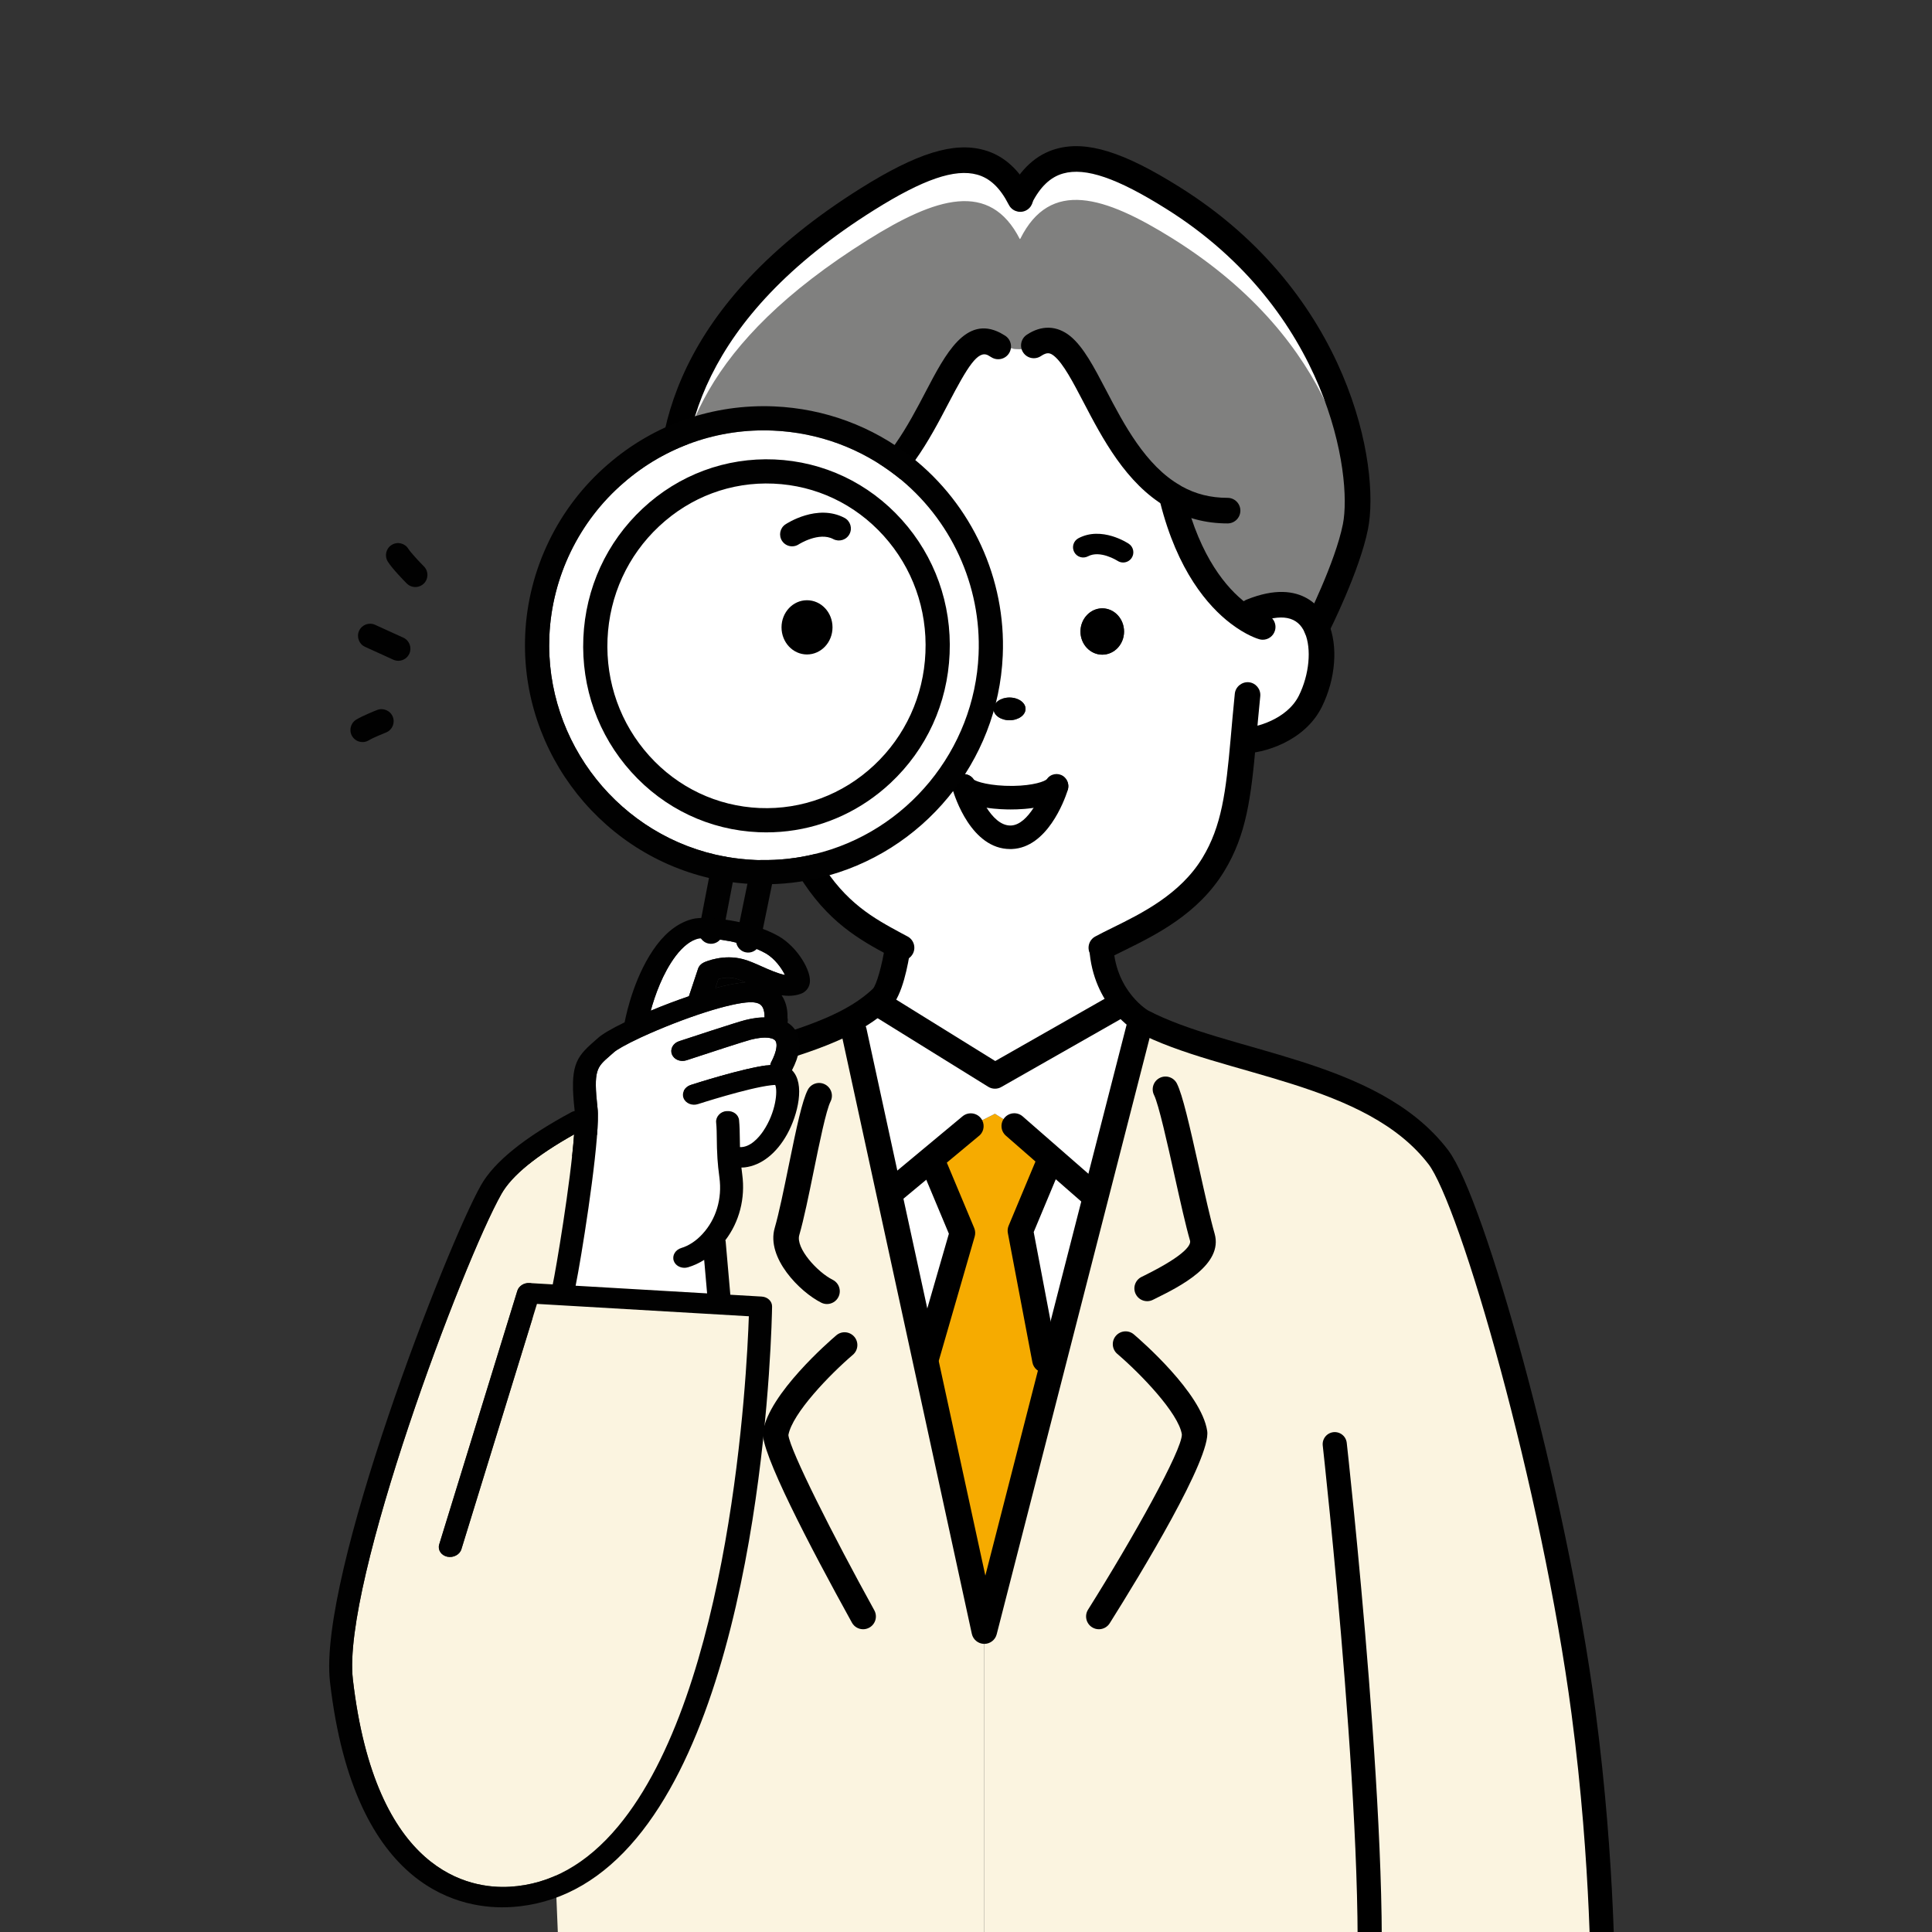
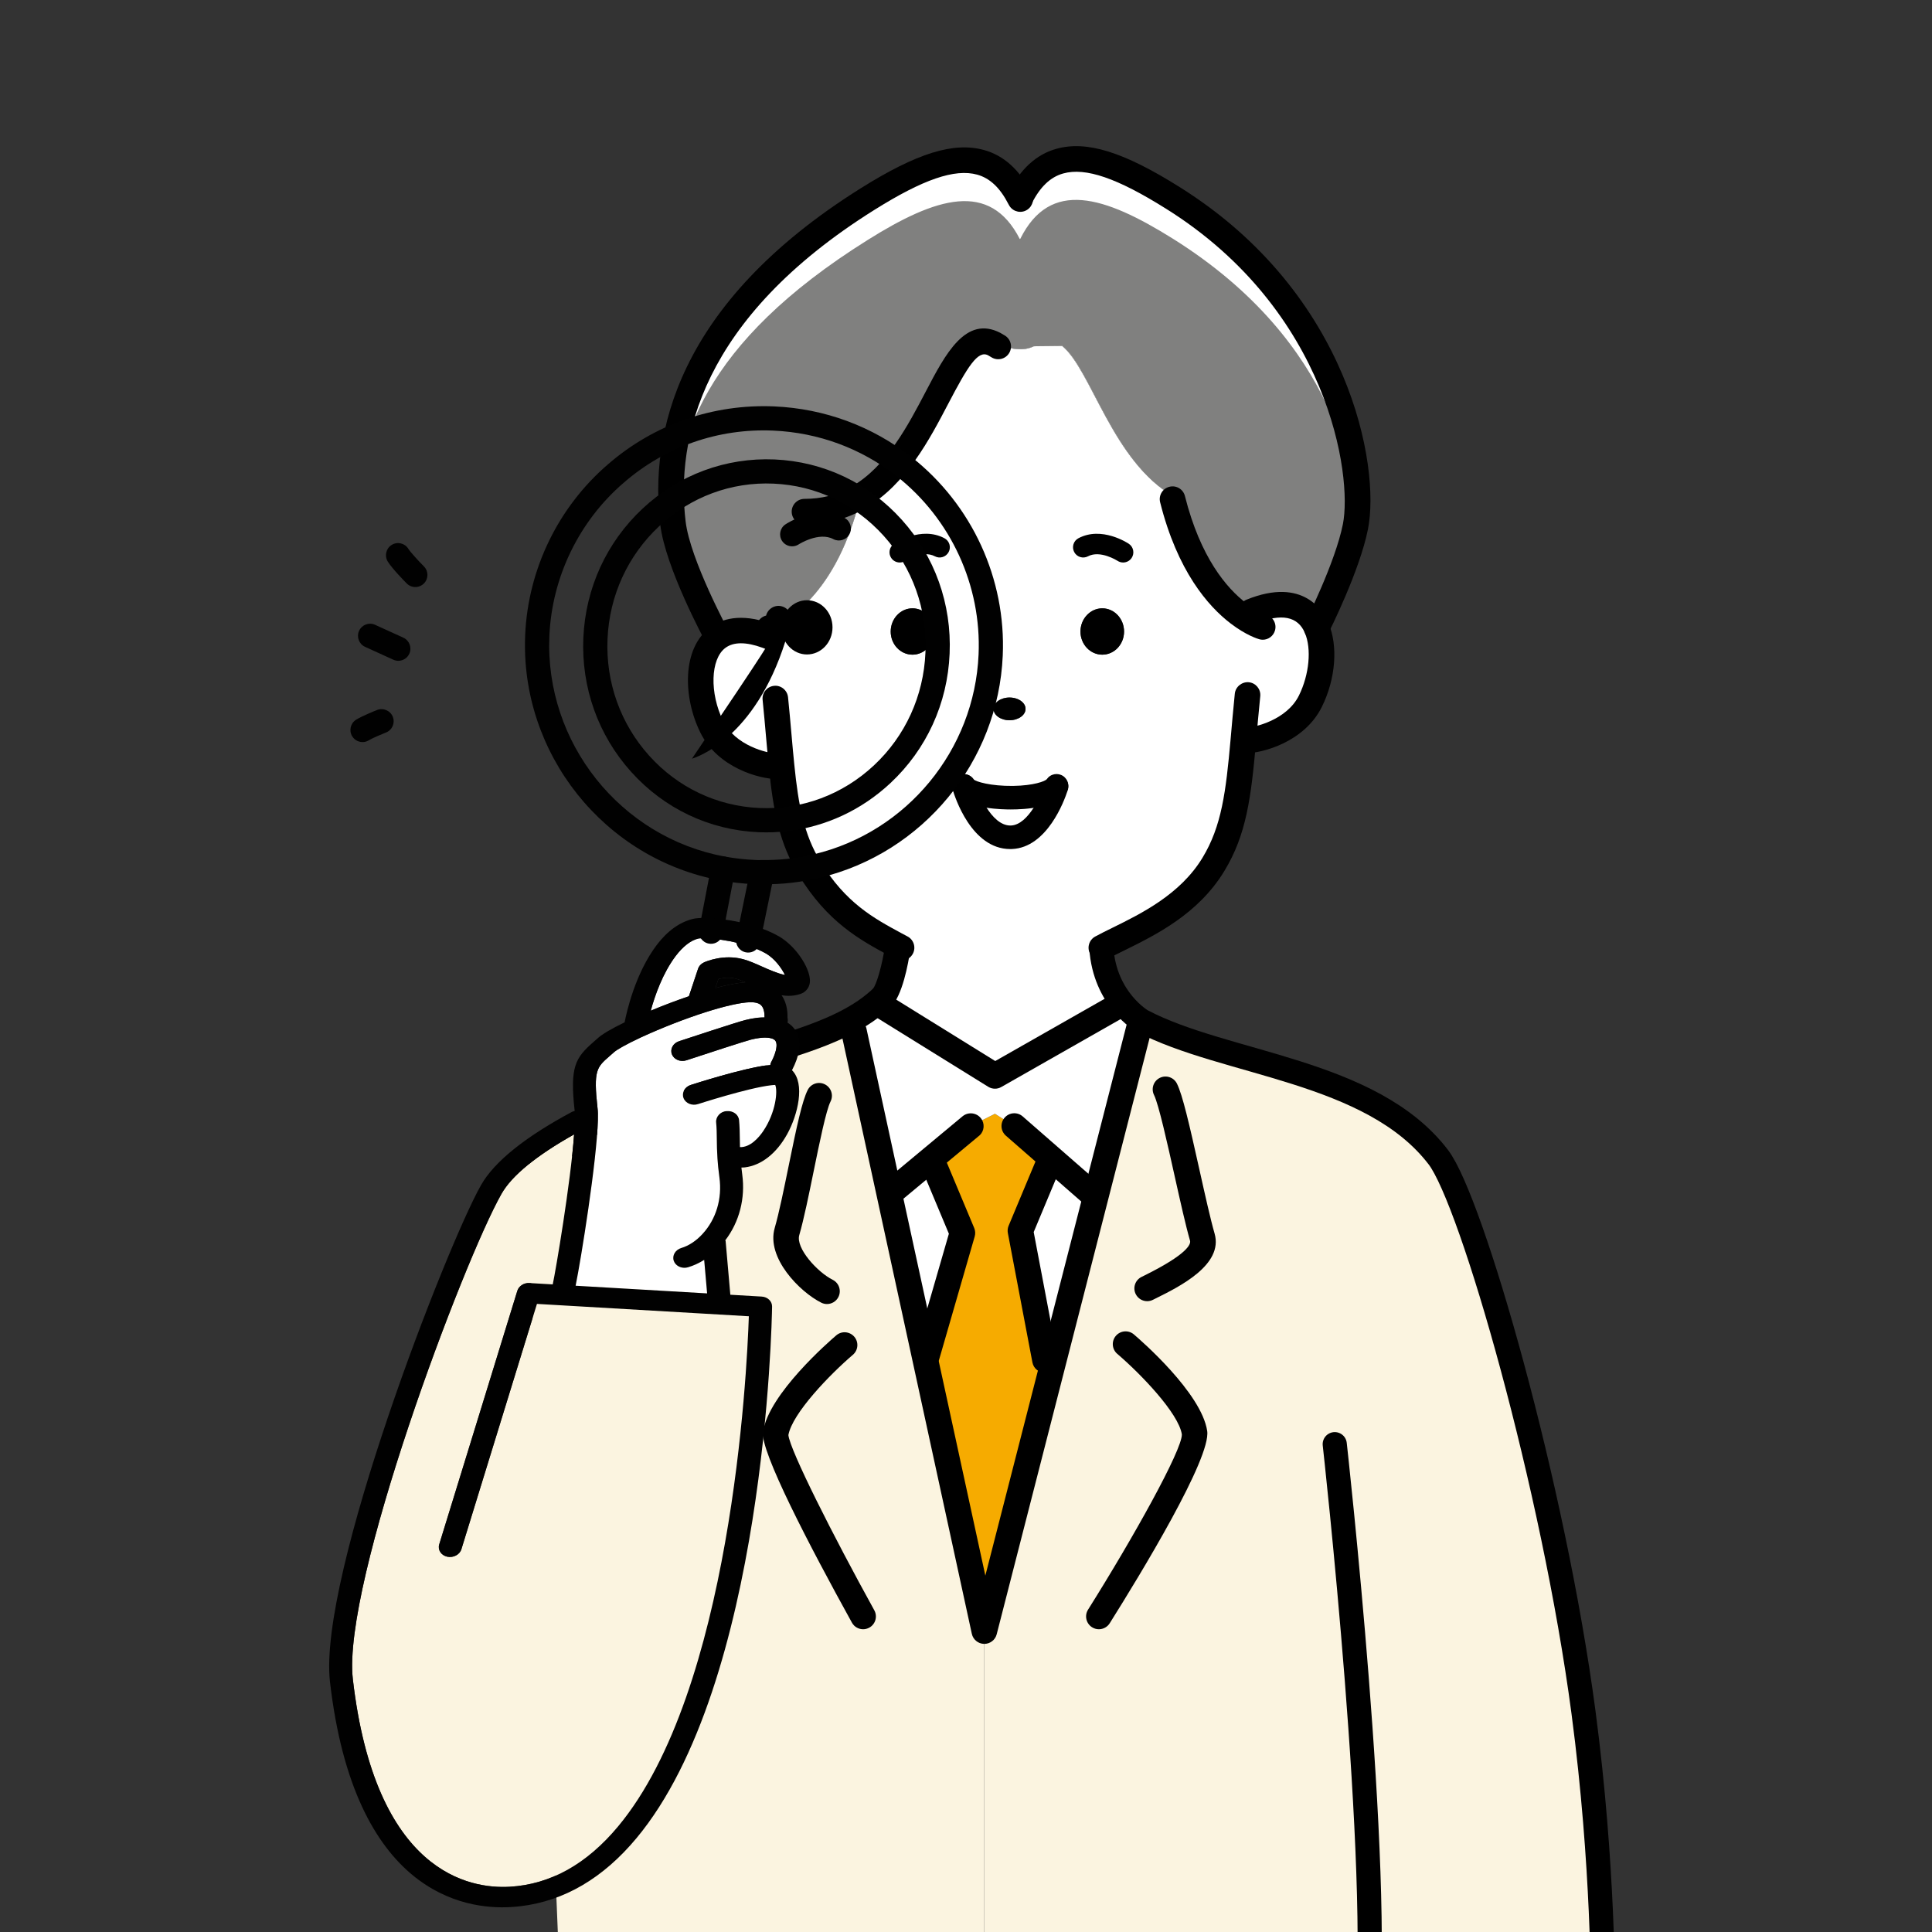
<svg xmlns="http://www.w3.org/2000/svg" version="1.1" id="レイヤー_1" x="0px" y="0px" width="200px" height="200px" viewBox="0 0 200 200" enable-background="new 0 0 200 200" xml:space="preserve">
  <rect x="0" y="0" width="200" height="200" fill="#333333" stroke="none" />
  <g>
    <g>
      <g>
        <g id="XMLID_00000008852595291311980910000000939363533802100392_">
          <g>
            <polygon fill="#F6AB00" points="100.488,116.578 100.477,116.568 102.998,115.297 104.999,116.568 108.96,120.031        108.494,120.56 105.634,127.401 108.176,140.786 109.034,141.009 101.896,168.849 95.723,140.437 95.945,140.384        99.63,127.634 96.76,120.783 96.22,120.137      " />
            <path fill="#FFFFFF" d="M79.383,65.812c-2.309-0.837-3.961-0.635-5.072,0.191l-0.042-0.053c0,0-4.098-7.54-4.606-11.807       c-1.228-10.325,2.923-22.746,20.152-33.537c7.084-4.437,12.644-6.163,15.747-0.095l0.053-0.021c3.103-6.195,8.683-4.469,15.8,0       c17.229,10.78,20.025,28.38,18.902,34.024c-0.837,4.215-4.013,10.494-4.013,10.494c-0.89-2.107-3.018-3.219-6.756-1.705       l-1.355,0.18c-2.129-1.631-5.104-5.019-6.809-11.807l0.159-0.254V51.41c-6.396-3.632-8.567-13.131-11.585-15.588l-2.944,0.021       c-1.154,0.582-2.626,0.265-3.664-0.254l-0.402,0.042c-4.734-2.425-6.121,11.331-14.127,15.884v0.011l0.159,0.254       c-2.7,10.727-8.556,12.962-9.276,13.205L79.383,65.812z" />
            <path fill="#FBF4E0" d="M101.896,204.333H57.922l-3.065-74.92l-0.011-0.752c0,0,2.001-3.897,1.408-7.625l0.116-0.021       c0.286-0.381,0.582-0.762,0.89-1.112c7.455-8.683,20.279-9.637,28.783-13.322l2.361,0.191l3.653,16.784l3.664,16.88       l6.174,28.412V204.333z" />
            <path fill="#FFFFFF" d="M99.778,81.358c1.038,1.578,8.398,1.663,9.562,0.032l0.032,0.032c-0.095,0.307-1.673,5.125-4.659,5.252       C101.43,86.811,99.863,81.675,99.778,81.358z" />
            <path fill="#FFFFFF" d="M109.373,81.421l-0.032-0.032c-1.165,1.631-8.525,1.546-9.562-0.032       c0.085,0.318,1.652,5.454,4.935,5.316C107.699,86.546,109.277,81.728,109.373,81.421z M88.818,51.516       c8.006-4.554,9.393-18.309,14.127-15.884l0.402-0.042c1.038,0.519,2.51,0.837,3.664,0.254l2.944-0.021       c3.018,2.457,5.189,11.956,11.585,15.588v0.011l-0.159,0.254c1.705,6.788,4.681,10.177,6.809,11.807l1.355-0.18       c3.738-1.514,5.867-0.402,6.756,1.705c0.89,2.086,0.551,5.147-0.646,7.572c-1.525,3.092-5.401,4.077-6.756,4.077l-0.191-0.021       c-0.477,5.348-0.9,9.234-3.103,12.856c-3.018,4.977-8.556,6.968-11.596,8.62l-0.127,0.042c0,0-0.328,3.42,2.033,5.898       l-0.508,0.265l-12.411,7.063l-11.511-7.137l-0.942-0.286c0.254-0.201,0.498-0.424,0.731-0.646       c1.038-0.995,1.641-5.157,1.641-5.157l0.106-0.201c-2.965-1.61-6.311-3.283-9.234-8.09c-1.874-3.092-2.457-6.364-2.88-10.579       l-0.466,0.042c-1.355,0-5.231-0.985-6.756-4.077c-1.588-3.219-1.663-7.561,0.625-9.245c1.112-0.826,2.764-1.027,5.072-0.191       l0.318-0.826c0.72-0.244,6.576-2.478,9.276-13.205l-0.159-0.254V51.516z M116.362,65.378c0-1.324-1.006-2.404-2.256-2.404       c-1.239,0-2.256,1.08-2.256,2.404c0,1.324,1.017,2.393,2.256,2.393C115.356,67.771,116.362,66.702,116.362,65.378z        M106.164,73.384c0-0.646-0.741-1.175-1.663-1.175c-0.911,0-1.652,0.529-1.652,1.175c0,0.646,0.741,1.175,1.652,1.175       C105.423,74.559,106.164,74.03,106.164,73.384z M96.707,65.378c0-1.324-1.006-2.404-2.245-2.404       c-1.25,0-2.256,1.08-2.256,2.404c0,1.324,1.006,2.393,2.256,2.393C95.701,67.771,96.707,66.702,96.707,65.378z" />
            <path fill="#FFFFFF" d="M117.992,106.084l-4.543,17.706l-0.254-0.064l-4.236-3.696l-3.961-3.463l-2.001-1.271l-2.52,1.271       l0.011,0.011l-4.268,3.558l-4.109,3.41l-0.053,0.011l-3.653-16.784l-2.361-0.191c1.694-0.731,3.219-1.578,4.501-2.626       l0.942,0.286l11.511,7.137l12.411-7.063l0.508-0.265c0.424,0.445,0.942,0.868,1.557,1.228c0.244,0.138,0.487,0.275,0.741,0.402       L117.992,106.084z" />
            <polygon fill="#FFFFFF" points="113.45,123.79 109.034,141.009 108.176,140.786 105.634,127.401 108.494,120.56        108.96,120.031 113.195,123.726      " />
            <polygon fill="#FFFFFF" points="96.76,120.783 99.63,127.634 95.945,140.384 95.723,140.437 92.059,123.557 92.112,123.546        96.22,120.137      " />
            <path fill="#FBF4E0" d="M165.922,206.333h-64.026v-37.485l7.137-27.84l4.416-17.219l4.543-17.706l0.222-0.402       c8.599,4.543,23.752,5.041,30.678,14.105c3.475,4.55,11.941,34.122,15.029,57.463       C166.037,193.237,165.922,206.333,165.922,206.333z" />
            <path d="M114.106,62.974c1.25,0,2.256,1.08,2.256,2.404c0,1.324-1.006,2.393-2.256,2.393c-1.239,0-2.256-1.07-2.256-2.393       C111.851,64.054,112.867,62.974,114.106,62.974z" />
            <path d="M104.501,72.208c0.921,0,1.663,0.529,1.663,1.175c0,0.646-0.741,1.175-1.663,1.175c-0.911,0-1.652-0.529-1.652-1.175       C102.849,72.738,103.591,72.208,104.501,72.208z" />
            <path d="M94.462,62.974c1.239,0,2.245,1.08,2.245,2.404c0,1.324-1.006,2.393-2.245,2.393c-1.25,0-2.256-1.07-2.256-2.393       C92.207,64.054,93.213,62.974,94.462,62.974z" />
            <path fill="#80807F" d="M79.709,64.986l-0.318,0.826c-2.309-0.837-3.961-0.635-5.072,0.191l-0.042-0.053       c0,0-4.735-7.512-4.606-11.818c0.249-8.37,2.923-18.5,20.152-29.291c7.074-4.437,12.644-6.174,15.747-0.095l0.053-0.032       c3.092-6.195,8.673-4.458,15.8,0c17.229,10.791,18.985,25.266,18.902,29.788c-0.078,4.307-4.013,10.505-4.013,10.505       c-0.89-2.107-3.018-3.219-6.756-1.705l-1.355,0.18c-2.129-1.631-5.104-5.019-6.809-11.807l0.148-0.254       c-6.386-3.643-8.556-13.152-11.574-15.609l-2.944,0.032c-1.154,0.582-2.626,0.254-3.664-0.265l-0.402,0.053       c-4.744-2.425-6.121,11.331-14.127,15.884v0.011l0.159,0.254C86.285,62.497,80.429,64.742,79.709,64.986z" />
          </g>
          <g>
            <path d="M104.63,83.795c-0.126,0-0.243-0.001-0.349-0.003c-1.649-0.032-4.56-0.304-5.52-1.765       c-0.369-0.563-0.213-1.318,0.349-1.687c0.562-0.368,1.317-0.213,1.687,0.348c0.224,0.223,1.726,0.693,4.061,0.669       c2.175-0.032,3.314-0.485,3.501-0.688c0.007-0.009,0.013-0.018,0.02-0.026c0.041-0.056,0.091-0.115,0.133-0.158       c0.476-0.476,1.247-0.476,1.723,0c0.441,0.442,0.473,1.135,0.096,1.613c-0.002,0.004-0.005,0.007-0.008,0.011       C109.247,83.592,106.211,83.795,104.63,83.795z" />
            <path d="M104.575,87.893c-4.022,0.001-5.745-5.438-5.953-6.149c-0.138-0.406-0.058-0.873,0.249-1.211       c0.453-0.496,1.217-0.54,1.715-0.087c0.174,0.158,0.31,0.373,0.37,0.601c0.239,0.883,1.632,4.411,3.634,4.411       c0.024,0,0.048-0.001,0.071-0.002c1.808-0.077,3.202-3.279,3.547-4.395c0.059-0.189,0.162-0.361,0.302-0.502       c0.476-0.476,1.252-0.479,1.728-0.005c0.365,0.365,0.453,0.902,0.259,1.346c-0.325,0.99-2.096,5.835-5.733,5.99       C104.701,87.892,104.637,87.893,104.575,87.893z" />
            <path d="M54.845,129.985c-0.204,0-0.411-0.047-0.604-0.146c-0.649-0.334-0.906-1.131-0.573-1.782       c0.034-0.067,1.793-3.587,1.279-6.813c-0.023-0.14-0.051-0.274-0.08-0.413l-0.026-0.121c-0.147-0.716,0.313-1.416,1.03-1.564       c0.719-0.149,1.416,0.313,1.564,1.03l0.023,0.113c0.038,0.18,0.074,0.356,0.103,0.538c0.655,4.11-1.449,8.264-1.538,8.439       C55.79,129.723,55.325,129.985,54.845,129.985z" />
            <path d="M102.998,112.702c-0.242,0-0.484-0.066-0.698-0.199l-11.511-7.138c-0.62-0.386-0.812-1.202-0.427-1.823       c0.385-0.619,1.2-0.811,1.823-0.427l10.842,6.723l11.727-6.673c0.633-0.362,1.444-0.142,1.805,0.495       c0.362,0.635,0.141,1.444-0.495,1.805l-12.411,7.063C103.45,112.645,103.224,112.702,102.998,112.702z" />
            <path d="M92.113,124.87c-0.381,0-0.758-0.163-1.02-0.479c-0.466-0.563-0.389-1.397,0.174-1.864l8.373-6.966       c0.079-0.065,0.164-0.122,0.256-0.168c0.653-0.325,1.458-0.068,1.786,0.587c0.299,0.597,0.112,1.308-0.422,1.675l-8.304,6.908       C92.709,124.77,92.411,124.87,92.113,124.87z" />
            <path d="M108.175,142.11c-0.624,0-1.179-0.442-1.3-1.077l-2.542-13.386c-0.048-0.255-0.021-0.518,0.08-0.758l2.859-6.841       c0.281-0.674,1.054-0.992,1.732-0.71c0.674,0.282,0.993,1.057,0.71,1.732l-2.706,6.474l2.468,12.995       c0.135,0.719-0.336,1.412-1.054,1.548C108.339,142.103,108.257,142.11,108.175,142.11z" />
            <path d="M95.946,141.708c-0.122,0-0.246-0.017-0.368-0.052c-0.702-0.204-1.108-0.937-0.905-1.639l3.555-12.302l-2.69-6.422       c-0.282-0.674,0.035-1.45,0.71-1.732c0.675-0.282,1.45,0.036,1.732,0.71l2.87,6.852c0.116,0.278,0.134,0.588,0.051,0.878       l-3.685,12.75C97.05,141.332,96.52,141.708,95.946,141.708z" />
            <path d="M113.195,125.05c-0.308,0-0.618-0.108-0.87-0.327l-8.197-7.158c-0.551-0.482-0.607-1.317-0.126-1.868       c0.48-0.55,1.317-0.608,1.868-0.126l8.197,7.158c0.55,0.48,0.607,1.316,0.126,1.868       C113.931,124.897,113.564,125.05,113.195,125.05z" />
            <path d="M101.897,170.173c-0.008,0-0.017,0-0.025,0c-0.613-0.011-1.139-0.443-1.269-1.042l-13.491-62.076       c-0.155-0.714,0.298-1.419,1.012-1.575c0.709-0.157,1.419,0.298,1.575,1.012l12.304,56.613l14.706-57.349       c0.181-0.707,0.9-1.133,1.611-0.953c0.708,0.182,1.135,0.903,0.953,1.611l-16.095,62.765       C103.029,169.764,102.501,170.173,101.897,170.173z" />
            <path d="M118.756,134.698c-0.486,0-0.953-0.268-1.185-0.732c-0.327-0.654-0.062-1.449,0.593-1.776l0.303-0.15       c4.55-2.255,4.819-3.274,4.724-3.607c-0.452-1.568-1.007-4.061-1.595-6.7c-0.735-3.302-1.65-7.413-2.13-8.377       c-0.326-0.655-0.059-1.449,0.596-1.775c0.657-0.326,1.449-0.059,1.775,0.596c0.581,1.169,1.273,4.172,2.343,8.979       c0.553,2.485,1.126,5.054,1.555,6.545c0.928,3.231-3.639,5.494-6.093,6.709l-0.295,0.147       C119.158,134.653,118.955,134.698,118.756,134.698z" />
            <path d="M85.608,134.993c-0.199,0-0.401-0.044-0.59-0.14c-2.217-1.109-5.723-4.642-4.819-7.74       c0.448-1.548,0.952-4.021,1.441-6.412c0.844-4.133,1.397-6.726,1.974-7.866c0.329-0.653,1.126-0.916,1.778-0.584       c0.653,0.33,0.914,1.126,0.584,1.779c-0.457,0.905-1.141,4.249-1.743,7.201c-0.498,2.442-1.013,4.967-1.491,6.621       c-0.395,1.351,1.877,3.842,3.459,4.633c0.655,0.327,0.919,1.122,0.593,1.776C86.562,134.725,86.094,134.993,85.608,134.993z" />
            <path d="M113.755,168.658c-0.241,0-0.485-0.065-0.703-0.203c-0.619-0.39-0.806-1.207-0.417-1.825       c4.694-7.466,9.741-16.525,9.711-18.139c-0.335-2.199-4.278-6.285-6.684-8.338c-0.556-0.475-0.623-1.31-0.149-1.866       c0.475-0.555,1.309-0.625,1.866-0.149c0.714,0.608,6.992,6.056,7.589,9.99c0.43,2.798-6.913,14.856-10.09,19.91       C114.626,168.438,114.195,168.658,113.755,168.658z" />
            <path d="M89.349,168.658c-0.466,0-0.918-0.246-1.159-0.684c-4.371-7.91-9.515-17.759-9.204-19.756       c0.596-3.929,6.874-9.377,7.587-9.985c0.556-0.478,1.391-0.407,1.866,0.149c0.474,0.555,0.407,1.391-0.149,1.866       c-2.383,2.033-6.274,6.062-6.676,8.308c0.164,1.577,4.628,10.418,8.893,18.138c0.354,0.64,0.122,1.446-0.518,1.798       C89.785,168.605,89.565,168.658,89.349,168.658z M81.603,148.616c0,0.001,0,0.003,0,0.004       C81.603,148.619,81.603,148.617,81.603,148.616z" />
            <path d="M56.371,122.34c-0.276,0-0.554-0.086-0.792-0.264c-0.585-0.437-0.704-1.268-0.267-1.853       c0.306-0.41,0.626-0.818,0.955-1.193c5.461-6.36,13.628-8.747,20.834-10.852c3.054-0.892,5.938-1.735,8.417-2.809       c1.724-0.745,3.094-1.541,4.188-2.437c0.239-0.189,0.452-0.384,0.656-0.578c0.371-0.383,0.967-2.477,1.245-4.391       c0.105-0.725,0.789-1.234,1.501-1.119c0.724,0.104,1.224,0.776,1.12,1.499c-0.202,1.387-0.802,4.74-2.035,5.923       c-0.264,0.251-0.539,0.502-0.825,0.728c-1.272,1.041-2.847,1.963-4.798,2.805c-2.629,1.14-5.591,2.005-8.725,2.921       c-7.187,2.099-14.618,4.271-19.577,10.047c-0.295,0.335-0.569,0.69-0.834,1.043C57.172,122.157,56.774,122.34,56.371,122.34z" />
            <path d="M93.328,99.434c-0.203,0-0.407-0.047-0.6-0.145l-0.704-0.373c-2.99-1.617-6.379-3.451-9.367-8.367       c-1.953-3.224-2.603-6.524-3.066-11.135c-0.101-0.995-0.194-2.047-0.293-3.159c-0.104-1.193-0.216-2.459-0.353-3.808       c-0.074-0.727,0.455-1.376,1.183-1.45c0.715-0.081,1.375,0.454,1.45,1.183c0.139,1.36,0.251,2.637,0.357,3.842       c0.097,1.1,0.188,2.139,0.29,3.124c0.425,4.237,1.003,7.234,2.696,10.029c2.615,4.302,5.537,5.883,8.363,7.412l0.646,0.344       c0.652,0.332,0.91,1.129,0.578,1.78C94.274,99.171,93.81,99.434,93.328,99.434z" />
            <path d="M114.012,99.434c-0.469,0-0.923-0.25-1.164-0.692c-0.349-0.642-0.111-1.446,0.532-1.795       c0.544-0.296,1.165-0.602,1.838-0.933c2.94-1.449,6.967-3.431,9.258-7.211c1.99-3.271,2.429-6.823,2.916-12.287       c0.127-1.454,0.266-3.016,0.435-4.706c0.074-0.727,0.745-1.25,1.45-1.185c0.728,0.073,1.258,0.723,1.185,1.45       c-0.17,1.678-0.306,3.23-0.433,4.675c-0.521,5.846-1.002,9.666-3.29,13.427c-2.691,4.439-7.119,6.62-10.352,8.211       c-0.637,0.314-1.228,0.604-1.744,0.885C114.442,99.383,114.226,99.434,114.012,99.434z" />
            <path d="M116.265,58.23c-0.202,0-0.405-0.058-0.586-0.178c-0.03-0.019-1.791-1.131-3.045-0.465       c-0.521,0.276-1.158,0.078-1.432-0.437c-0.275-0.517-0.079-1.158,0.437-1.432c2.409-1.28,5.103,0.499,5.217,0.575       c0.485,0.326,0.614,0.985,0.289,1.47C116.94,58.066,116.606,58.23,116.265,58.23z" />
            <path d="M93.14,58.23c-0.341,0-0.675-0.164-0.88-0.468c-0.326-0.485-0.196-1.144,0.289-1.47       c0.113-0.077,2.808-1.858,5.217-0.575c0.517,0.274,0.714,0.915,0.438,1.431c-0.275,0.517-0.914,0.716-1.431,0.438       c-1.283-0.676-3.026,0.451-3.043,0.463C93.548,58.172,93.342,58.23,93.14,58.23z" />
-             <path d="M79.628,66.331c-0.486,0-0.953-0.268-1.185-0.732c-0.327-0.654-0.062-1.449,0.593-1.776       c0.069-0.035,0.174-0.072,0.27-0.1c0.722-0.254,5.906-2.4,8.389-12.264c0.178-0.709,0.907-1.143,1.606-0.961       c0.709,0.178,1.14,0.898,0.961,1.606c-2.803,11.134-8.934,13.729-10.135,14.136c-0.034,0.012-0.069,0.022-0.104,0.031       C79.891,66.311,79.759,66.331,79.628,66.331z" />
+             <path d="M79.628,66.331c-0.486,0-0.953-0.268-1.185-0.732c-0.327-0.654-0.062-1.449,0.593-1.776       c0.069-0.035,0.174-0.072,0.27-0.1c0.178-0.709,0.907-1.143,1.606-0.961       c0.709,0.178,1.14,0.898,0.961,1.606c-2.803,11.134-8.934,13.729-10.135,14.136c-0.034,0.012-0.069,0.022-0.104,0.031       C79.891,66.311,79.759,66.331,79.628,66.331z" />
            <path d="M130.72,66.225c-0.117,0-0.235-0.016-0.353-0.049c-0.135-0.037-1.364-0.401-2.983-1.644       c-2.337-1.79-5.5-5.42-7.287-12.535c-0.179-0.709,0.252-1.428,0.961-1.606c0.714-0.183,1.428,0.252,1.606,0.961       c1.602,6.375,4.327,9.544,6.331,11.08c1.206,0.926,2.084,1.195,2.093,1.198c0.695,0.209,1.099,0.94,0.898,1.637       C131.82,65.847,131.294,66.225,130.72,66.225z" />
            <path d="M74.269,67.274c-0.469,0-0.925-0.25-1.164-0.692c-0.172-0.316-4.224-7.814-4.757-12.282       c-1.101-9.261,1.606-22.817,20.764-34.816c5.807-3.637,9.617-4.821,12.748-3.956c2.034,0.561,3.673,2.029,4.872,4.364       c0.007,0.013,0.014,0.027,0.022,0.04c0.354,0.597,0.185,1.374-0.397,1.769c-0.605,0.41-1.427,0.251-1.839-0.354       c-0.032-0.049-0.09-0.149-0.116-0.201c-0.878-1.714-1.934-2.705-3.246-3.068c-2.313-0.64-5.593,0.487-10.638,3.648       C72.533,32.99,69.965,45.487,70.976,53.986c0.473,3.964,4.415,11.259,4.455,11.332c0.349,0.642,0.111,1.446-0.532,1.795       C74.699,67.222,74.482,67.274,74.269,67.274z" />
            <path d="M136.301,66.331c-0.201,0-0.404-0.046-0.597-0.143c-0.652-0.33-0.913-1.126-0.583-1.779       c0.031-0.061,3.106-6.169,3.896-10.154c1.002-5.032-1.477-22.114-18.305-32.645c-5.054-3.174-8.336-4.302-10.652-3.652       c-1.329,0.371-2.396,1.393-3.263,3.122c-0.327,0.654-1.122,0.92-1.776,0.59c-0.654-0.327-0.918-1.122-0.59-1.776       c1.202-2.401,2.856-3.91,4.915-4.487c3.141-0.879,6.957,0.306,12.772,3.959c17.659,11.05,20.782,28.939,19.496,35.404       c-0.861,4.342-3.997,10.571-4.13,10.834C137.25,66.065,136.783,66.331,136.301,66.331z" />
            <path d="M80.441,80.648c-1.817,0-6.148-1.177-7.943-4.816c-1.804-3.656-1.913-8.731,1.027-10.896       c1.094-0.812,3.082-1.54,6.308-0.368l0.436,0.166c0.683,0.262,1.024,1.027,0.762,1.709c-0.262,0.684-1.033,1.022-1.709,0.762       l-0.414-0.158c-1.68-0.609-2.971-0.606-3.81,0.018c-1.555,1.145-1.659,4.693-0.226,7.596c1.242,2.517,4.564,3.339,5.569,3.339       c0.731,0,1.324,0.593,1.324,1.324C81.765,80.056,81.173,80.648,80.441,80.648z" />
            <path d="M128.9,77.979c-0.731,0-1.324-0.593-1.324-1.324s0.593-1.324,1.324-1.324c1.005,0,4.328-0.822,5.569-3.338       c1.065-2.158,1.317-4.818,0.614-6.468c-0.727-1.723-2.424-2.057-5.04-0.997c-0.677,0.272-1.45-0.052-1.724-0.729       c-0.275-0.677,0.052-1.45,0.729-1.724c5.907-2.392,7.978,1.245,8.473,2.416c1.013,2.377,0.748,5.783-0.677,8.672       C135.049,76.802,130.717,77.979,128.9,77.979z" />
            <path d="M83.28,54.29c-0.731,0-1.324-0.593-1.324-1.324c0-0.731,0.593-1.324,1.324-1.324c1.754,0,3.311-0.391,4.758-1.195       c0.04-0.03,0.082-0.057,0.125-0.082c3.6-2.048,5.86-6.368,7.677-9.841c2.032-3.884,4.131-7.903,7.707-6.07       c0.195,0.111,0.334,0.192,0.483,0.283c0.623,0.384,0.816,1.2,0.432,1.822c-0.384,0.622-1.199,0.815-1.822,0.432       c-0.126-0.079-0.242-0.146-0.359-0.213c-1.054-0.545-2.113,1.183-4.096,4.973c-1.957,3.739-4.386,8.384-8.58,10.838       c-0.04,0.031-0.084,0.059-0.129,0.085C87.611,53.746,85.525,54.29,83.28,54.29z" />
-             <path d="M127.078,54.185c-2.246,0-4.332-0.544-6.198-1.616c-0.046-0.027-0.089-0.055-0.13-0.086       c-4.201-2.454-6.631-7.105-8.587-10.848c-1.079-2.065-2.098-4.016-3.043-4.785c-0.414-0.333-0.724-0.418-1.36,0.008       c-0.607,0.408-1.429,0.245-1.837-0.362c-0.407-0.608-0.245-1.43,0.362-1.837c1.527-1.024,3.126-0.975,4.501,0.132       c1.373,1.118,2.462,3.203,3.724,5.616c1.817,3.477,4.078,7.803,7.685,9.851c0.044,0.025,0.087,0.053,0.128,0.083       c1.446,0.805,3.003,1.195,4.756,1.195c0.731,0,1.324,0.593,1.324,1.324C128.402,53.592,127.809,54.185,127.078,54.185z" />
          </g>
        </g>
        <path fill="none" stroke="#000000" stroke-width="2.5" stroke-linecap="round" stroke-linejoin="round" stroke-miterlimit="10" d="     M165.922,206.333c0,0,0.115-13.096-2-29.083c-3.088-23.341-11.554-52.913-15.029-57.463c-6.926-9.065-22.079-9.562-30.678-14.105     c0,0-3.865-2.211-4.204-7.572" />
      </g>
    </g>
    <g>
-       <path fill="#FFFFFF" d="M75.079,88.681c1.019,0.182,2.046,0.296,3.05,0.34c0.227,0.011,0.451,0.025,0.668,0.01    c1.882,0.027,3.688-0.171,5.473-0.6c9.607-2.291,16.609-10.795,17.032-20.682c0.31-7.133-2.86-14.032-8.481-18.457    c-3.676-2.879-8.094-4.511-12.777-4.717c-5.692-0.25-11.18,1.667-15.46,5.382c-4.636,3.978-7.445,9.762-7.713,15.876    C56.392,76.875,64.22,86.698,75.079,88.681z" />
      <g id="XMLID_00000064346976520262117580000002556414845899605155_">
        <g>
          <path fill="#FBF4E0" d="M63.986,189.067c-3.247,3.902-7.012,6.008-11.205,6.249c-4.113,0.243-13.927-1.366-16.254-21.484      c-1.14-9.91,11.445-43.296,15.387-50.244c1.073-1.893,3.611-3.962,7.518-6.158c-0.36,4.991-1.9,14.092-2.213,15.531l-2.405-0.14      c-0.575-0.037-1.105,0.307-1.259,0.802l-8.087,26.253c-0.174,0.565,0.199,1.135,0.833,1.274c0.63,0.134,1.288-0.208,1.463-0.776      l7.821-25.394l21.935,1.279C77.316,142.313,75.684,175.038,63.986,189.067z" />
          <path fill="#FFFFFF" d="M79.02,117.076c-0.449,0.669-1.347,1.714-2.42,1.674c-0.009-0.326-0.013-0.628-0.016-0.916      c-0.008-0.644-0.015-1.228-0.078-1.883c-0.055-0.578-0.631-0.994-1.287-0.926c-0.633,0.021-1.141,0.589-1.084,1.167      c0.058,0.599,0.062,1.136,0.069,1.725c0.006,0.585,0.014,1.22,0.067,2.008c0.037,0.563,0.099,1.213,0.204,1.971      c0.295,2.191-0.342,4.319-1.754,5.846c-0.64,0.704-1.415,1.218-2.183,1.447c-0.629,0.187-0.981,0.785-0.788,1.337      c0.169,0.485,0.706,0.773,1.261,0.707c0.075-0.009,0.15-0.025,0.226-0.048c0.576-0.171,1.132-0.432,1.66-0.761l0.304,3.468      l-13.613-0.793c0.557-2.72,2.211-12.99,2.298-17.108c0.017-0.575,0.006-0.978-0.032-1.296c-0.43-3.901-0.077-4.211,1.243-5.361      l0.462-0.407c0.26-0.235,1.139-0.767,2.822-1.551c2.134-0.98,4.543-1.92,6.613-2.58c2.026-0.649,3.672-1.016,4.628-1.044      c0.53-0.012,0.91,0.083,1.135,0.279c0.362,0.32,0.389,0.931,0.387,1.292c-0.243,0.005-0.484,0.007-0.762,0.04      c-0.389,0.046-0.806,0.124-1.222,0.231c-0.839,0.202-6.252,1.99-6.866,2.193c-0.621,0.205-0.951,0.813-0.737,1.359      c0.215,0.544,0.888,0.819,1.513,0.613c2.281-0.754,6.105-2,6.669-2.137c0.312-0.079,0.613-0.137,0.893-0.171      c0.552-0.066,1.508-0.1,1.702,0.407c0.079,0.201,0.183,0.817-0.54,2.181c-0.035,0.066-0.038,0.136-0.057,0.204      c-0.064,0.006-0.129,0.009-0.191,0.017c-2.663,0.317-7.822,1.985-8.04,2.056c-0.623,0.202-0.957,0.808-0.748,1.354      s0.882,0.831,1.507,0.623c0.052-0.016,5.128-1.658,7.529-1.944c0.209-0.025,0.356-0.034,0.456-0.036      C80.526,112.927,80.317,115.146,79.02,117.076z" />
          <path fill="#010101" d="M74.06,102.279l0.31-0.931c0.435-0.113,1.126-0.218,1.817-0.033c0.268,0.073,0.611,0.213,0.974,0.368      C76.324,101.752,75.298,101.945,74.06,102.279z" />
          <path fill="#FFFFFF" d="M78.855,100.045c-0.677-0.302-1.317-0.587-1.914-0.747c-2.032-0.55-3.854,0.234-4.057,0.325      c-0.301,0.137-0.527,0.378-0.623,0.665l-0.946,2.842c-1.275,0.434-2.621,0.942-3.95,1.496c0.427-1.557,1.231-3.87,2.58-5.66      c0.767-1.008,1.563-1.619,2.35-1.81c0.095-0.028,0.608-0.052,1.585,0.039c1.12,0.102,2.318,0.336,3.382,0.662      c0.784,0.239,1.469,0.526,2.029,0.847c0.934,0.548,1.635,1.543,1.967,2.224C80.521,100.788,79.592,100.375,78.855,100.045z" />
          <g>
            <path fill="#010101" d="M82.045,91.372c-1.065,0.127-2.131,0.181-3.189,0.162c-0.21,0.018-0.526,0.006-0.842-0.01       c-1.11-0.048-2.249-0.174-3.38-0.376c-0.002-0.001-0.002-0.001-0.003-0.001c-12.085-2.205-20.797-13.135-20.265-25.423       c0.297-6.804,3.425-13.241,8.579-17.664c4.763-4.136,10.875-6.261,17.207-5.989c5.209,0.229,10.125,2.045,14.215,5.25       c6.257,4.925,9.784,12.601,9.438,20.537c-0.471,10.997-8.263,20.461-18.952,23.01C83.923,91.092,82.985,91.26,82.045,91.372z        M75.079,88.681c1.019,0.182,2.046,0.296,3.05,0.34c0.227,0.011,0.451,0.025,0.668,0.01c1.882,0.027,3.688-0.171,5.473-0.6       c9.607-2.291,16.609-10.795,17.032-20.682c0.31-7.133-2.86-14.032-8.481-18.457c-3.676-2.879-8.094-4.511-12.777-4.717       c-5.692-0.25-11.18,1.667-15.46,5.382c-4.636,3.978-7.445,9.762-7.713,15.876C56.392,76.875,64.22,86.698,75.079,88.681z" />
            <path fill="#010101" d="M81.559,86.035c-0.996,0.119-2.011,0.158-3.034,0.115c-5.074-0.218-9.755-2.434-13.18-6.239       c-3.419-3.797-5.18-8.726-4.957-13.878l0,0c0.224-5.145,2.403-9.901,6.139-13.39c3.743-3.498,8.601-5.296,13.657-5.08       c5.067,0.22,9.744,2.437,13.167,6.241c3.419,3.797,5.177,8.722,4.953,13.865c-0.215,5.147-2.39,9.905-6.124,13.394       C89.196,83.851,85.506,85.565,81.559,86.035z M62.891,66.14c-0.194,4.492,1.339,8.786,4.316,12.094       c2.972,3.3,7.029,5.222,11.425,5.412c4.389,0.182,8.594-1.383,11.837-4.414c3.25-3.039,5.144-7.182,5.332-11.67       c0.195-4.486-1.337-8.776-4.313-12.083c-2.97-3.3-7.023-5.222-11.412-5.413c-4.396-0.194-8.594,1.375-11.84,4.409       C64.985,57.512,63.086,61.656,62.891,66.14L62.891,66.14z" />
            <path fill="#010101" d="M77.597,98.602c-0.13,0.015-0.266,0.01-0.401-0.018c-0.678-0.14-1.115-0.802-0.975-1.48l1.429-6.956       c0.141-0.678,0.806-1.112,1.48-0.975c0.678,0.14,1.115,0.802,0.975,1.48l-1.429,6.956       C78.564,98.152,78.119,98.54,77.597,98.602z" />
            <path fill="#010101" d="M73.748,97.694c-0.124,0.015-0.254,0.01-0.385-0.015c-0.68-0.131-1.125-0.787-0.994-1.466l1.256-6.535       c0.131-0.678,0.783-1.123,1.466-0.994c0.68,0.131,1.125,0.787,0.994,1.466l-1.256,6.535       C74.724,97.234,74.276,97.632,73.748,97.694z" />
            <path fill="#010101" d="M43.145,60.762c-0.37,0.044-0.756-0.077-1.039-0.361c-0.247-0.25-1.508-1.533-1.962-2.266       c-0.366-0.589-0.185-1.361,0.402-1.725c0.585-0.368,1.363-0.184,1.725,0.402c0.228,0.364,1.08,1.286,1.613,1.823       c0.488,0.491,0.485,1.285-0.006,1.773C43.672,60.612,43.412,60.73,43.145,60.762z" />
            <path fill="#010101" d="M41.379,68.397c-0.22,0.026-0.45-0.006-0.666-0.105l-2.92-1.33c-0.63-0.287-0.907-1.03-0.621-1.66       c0.287-0.63,1.031-0.91,1.66-0.621l2.92,1.33c0.63,0.287,0.907,1.03,0.621,1.66C42.185,68.085,41.8,68.347,41.379,68.397z" />
            <path fill="#010101" d="M37.678,76.811c-0.47,0.056-0.951-0.158-1.215-0.586c-0.364-0.589-0.182-1.361,0.406-1.724       c0.644-0.399,2.016-0.943,2.17-1.004c0.632-0.248,1.369,0.062,1.625,0.707c0.254,0.644-0.063,1.372-0.707,1.625       c-0.503,0.198-1.429,0.592-1.77,0.802C38.027,76.731,37.853,76.79,37.678,76.811z" />
            <path d="M87.423,53.611c0.607,0.323,0.837,1.074,0.515,1.68c-0.321,0.607-1.074,0.836-1.68,0.515       c-1.479-0.785-3.554,0.531-3.574,0.546c-0.211,0.138-0.449,0.204-0.684,0.204c-0.403,0-0.797-0.194-1.036-0.553       c-0.378-0.57-0.228-1.336,0.339-1.717C81.437,54.196,84.6,52.118,87.423,53.611z" />
            <path d="M83.536,62.136c1.466,0,2.645,1.254,2.645,2.807c0,1.552-1.18,2.807-2.645,2.807c-1.453,0-2.633-1.255-2.633-2.807       C80.904,63.39,82.083,62.136,83.536,62.136z" />
          </g>
          <path fill="#010101" d="M80.635,96.93c-0.724-0.416-1.579-0.776-2.538-1.068c-1.225-0.376-2.613-0.648-3.904-0.764      c-0.773-0.071-1.83-0.126-2.448,0.023c-1.39,0.337-2.655,1.247-3.764,2.708c-2.222,2.948-3.111,6.92-3.32,8.002      c-1.38,0.67-2.315,1.221-2.778,1.642l-0.432,0.381c-1.896,1.655-2.467,2.571-1.965,7.115c0.002,0.013,0.001,0.03,0.002,0.043      c-0.099,0.026-0.199,0.045-0.291,0.095c-4.869,2.61-8.033,5.161-9.404,7.581c-3.512,6.19-16.892,40.494-15.633,51.42      c2.531,21.888,13.927,23.595,18.709,23.312c0.34-0.02,0.678-0.049,1.013-0.089c4.526-0.539,8.561-2.905,12.005-7.043      c13.317-15.973,14.015-53.445,14.039-55.033c0.009-0.549-0.46-0.998-1.076-1.034l-3.246-0.189l-0.486-5.541      c-0.003-0.035-0.025-0.064-0.032-0.098c1.446-1.9,2.085-4.333,1.751-6.809c-0.035-0.258-0.061-0.488-0.087-0.72      c0.117-0.004,0.235-0.002,0.352-0.016c1.693-0.202,3.278-1.428,4.396-3.458c1.088-1.975,1.88-5.213,0.49-6.602      c0.762-1.476,0.968-2.712,0.598-3.663c-0.126-0.327-0.419-0.861-1.065-1.266c0.041-0.158,0.043-0.32,0.003-0.473      c0.009-0.474-0.005-1.485-0.613-2.353c0.65,0.097,1.302,0.078,1.937-0.135c0.532-0.175,0.899-0.601,0.983-1.138      C84.019,100.539,82.586,98.074,80.635,96.93z M63.986,189.067c-3.247,3.902-7.012,6.008-11.205,6.249      c-4.113,0.243-13.927-1.366-16.254-21.484c-1.14-9.91,11.445-43.296,15.387-50.244c1.073-1.893,3.611-3.962,7.518-6.158      c-0.36,4.991-1.9,14.092-2.213,15.531l-2.405-0.14c-0.575-0.037-1.105,0.307-1.259,0.802l-8.087,26.253      c-0.174,0.565,0.199,1.135,0.833,1.274c0.63,0.134,1.288-0.208,1.463-0.776l7.821-25.394l21.935,1.279      C77.316,142.313,75.684,175.038,63.986,189.067z M79.02,117.076c-0.449,0.669-1.347,1.714-2.42,1.674      c-0.009-0.326-0.013-0.628-0.016-0.916c-0.008-0.644-0.015-1.228-0.078-1.883c-0.055-0.578-0.631-0.994-1.287-0.926      c-0.633,0.021-1.141,0.589-1.084,1.167c0.058,0.599,0.062,1.136,0.069,1.725c0.006,0.585,0.014,1.22,0.067,2.008      c0.037,0.563,0.099,1.213,0.204,1.971c0.295,2.191-0.342,4.319-1.754,5.846c-0.64,0.704-1.415,1.218-2.183,1.447      c-0.629,0.187-0.981,0.785-0.788,1.337c0.169,0.485,0.706,0.773,1.261,0.707c0.075-0.009,0.15-0.025,0.226-0.048      c0.576-0.171,1.132-0.432,1.66-0.761l0.304,3.468l-13.613-0.793c0.557-2.72,2.211-12.99,2.298-17.108      c0.017-0.575,0.006-0.978-0.032-1.296c-0.43-3.901-0.077-4.211,1.243-5.361l0.462-0.407c0.26-0.235,1.139-0.767,2.822-1.551      c2.134-0.98,4.543-1.92,6.613-2.58c2.026-0.649,3.672-1.016,4.628-1.044c0.53-0.012,0.91,0.083,1.135,0.279      c0.362,0.32,0.389,0.931,0.387,1.292c-0.243,0.005-0.484,0.007-0.762,0.04c-0.389,0.046-0.806,0.124-1.222,0.231      c-0.839,0.202-6.252,1.99-6.866,2.193c-0.621,0.205-0.951,0.813-0.737,1.359c0.215,0.544,0.888,0.819,1.513,0.613      c2.281-0.754,6.105-2,6.669-2.137c0.312-0.079,0.613-0.137,0.893-0.171c0.552-0.066,1.508-0.1,1.702,0.407      c0.079,0.201,0.183,0.817-0.54,2.181c-0.035,0.066-0.038,0.136-0.057,0.204c-0.064,0.006-0.129,0.009-0.191,0.017      c-2.663,0.317-7.822,1.985-8.04,2.056c-0.623,0.202-0.957,0.808-0.748,1.354s0.882,0.831,1.507,0.623      c0.052-0.016,5.128-1.658,7.529-1.944c0.209-0.025,0.356-0.034,0.456-0.036C80.526,112.927,80.317,115.146,79.02,117.076z       M74.06,102.279l0.31-0.931c0.435-0.113,1.126-0.218,1.817-0.033c0.268,0.073,0.611,0.213,0.974,0.368      C76.324,101.752,75.298,101.945,74.06,102.279z M78.855,100.045c-0.677-0.302-1.317-0.587-1.914-0.747      c-2.032-0.55-3.854,0.234-4.057,0.325c-0.301,0.137-0.527,0.378-0.623,0.665l-0.946,2.842c-1.275,0.434-2.621,0.942-3.95,1.496      c0.427-1.557,1.231-3.87,2.58-5.66c0.767-1.008,1.563-1.619,2.35-1.81c0.095-0.028,0.608-0.052,1.585,0.039      c1.12,0.102,2.318,0.336,3.382,0.662c0.784,0.239,1.469,0.526,2.029,0.847c0.934,0.548,1.635,1.543,1.967,2.224      C80.521,100.788,79.592,100.375,78.855,100.045z" />
        </g>
      </g>
    </g>
    <path fill="none" stroke="#000000" stroke-width="2.5" stroke-linecap="round" stroke-linejoin="round" stroke-miterlimit="10" d="   M138.172,149.5c0,0,5,44.75,3.25,60.25" />
  </g>
</svg>